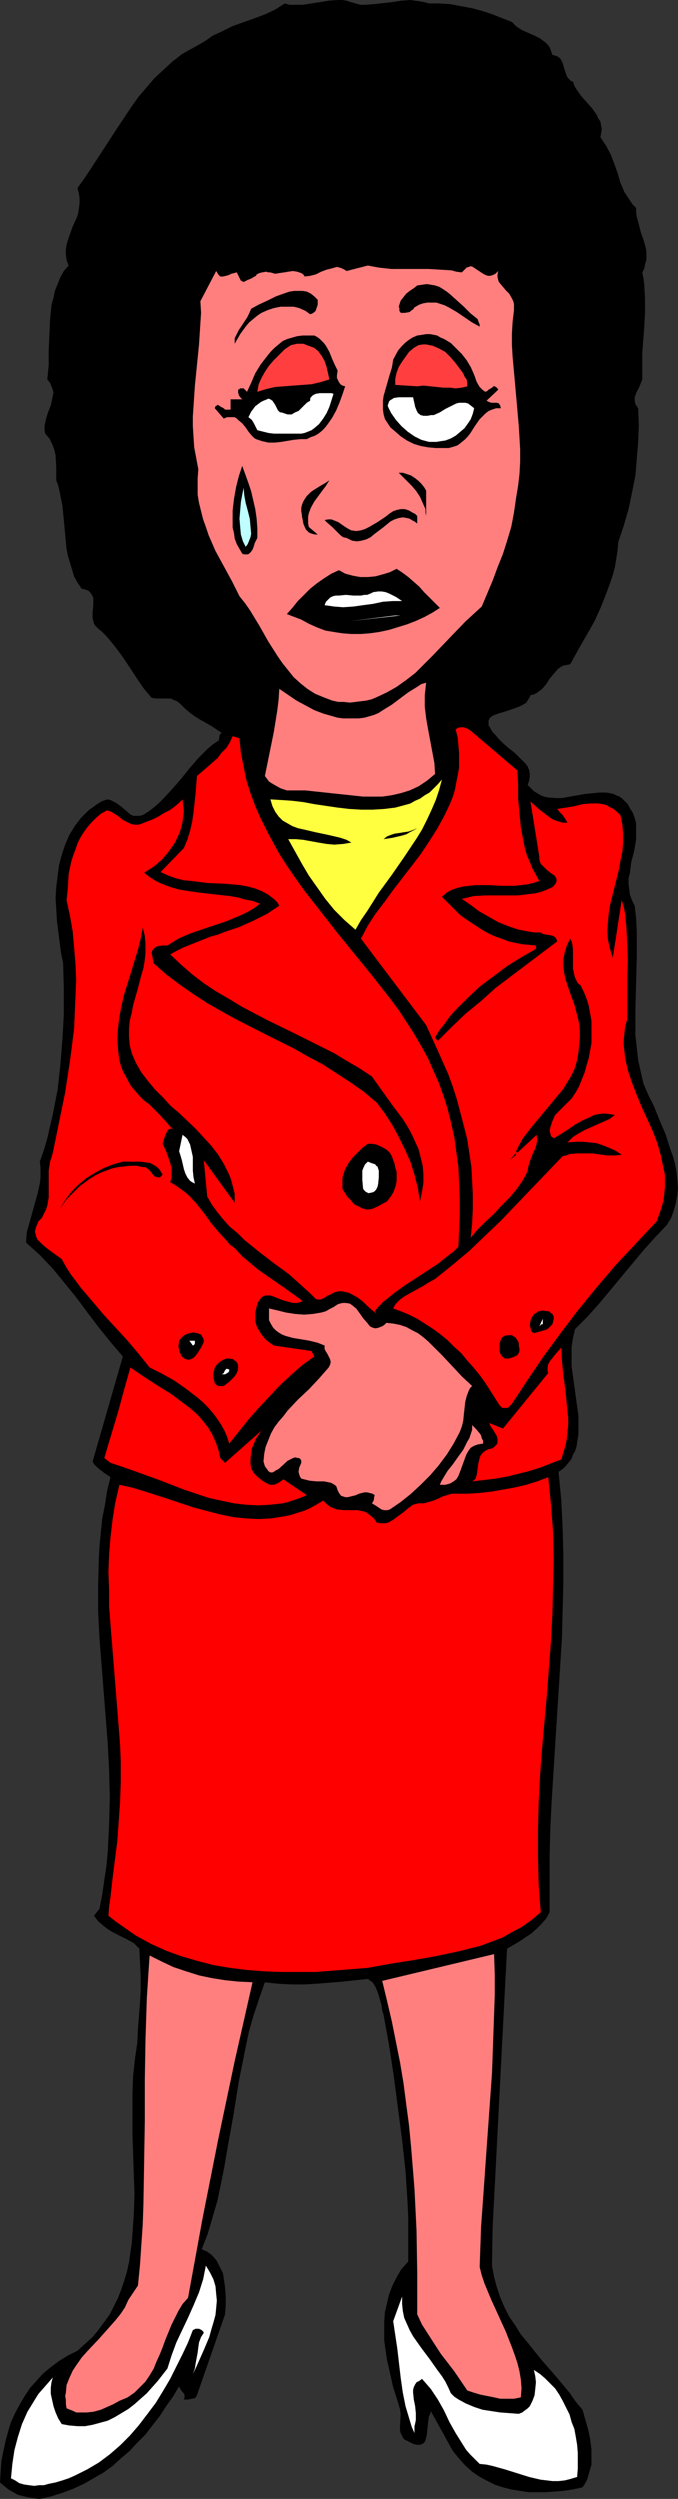
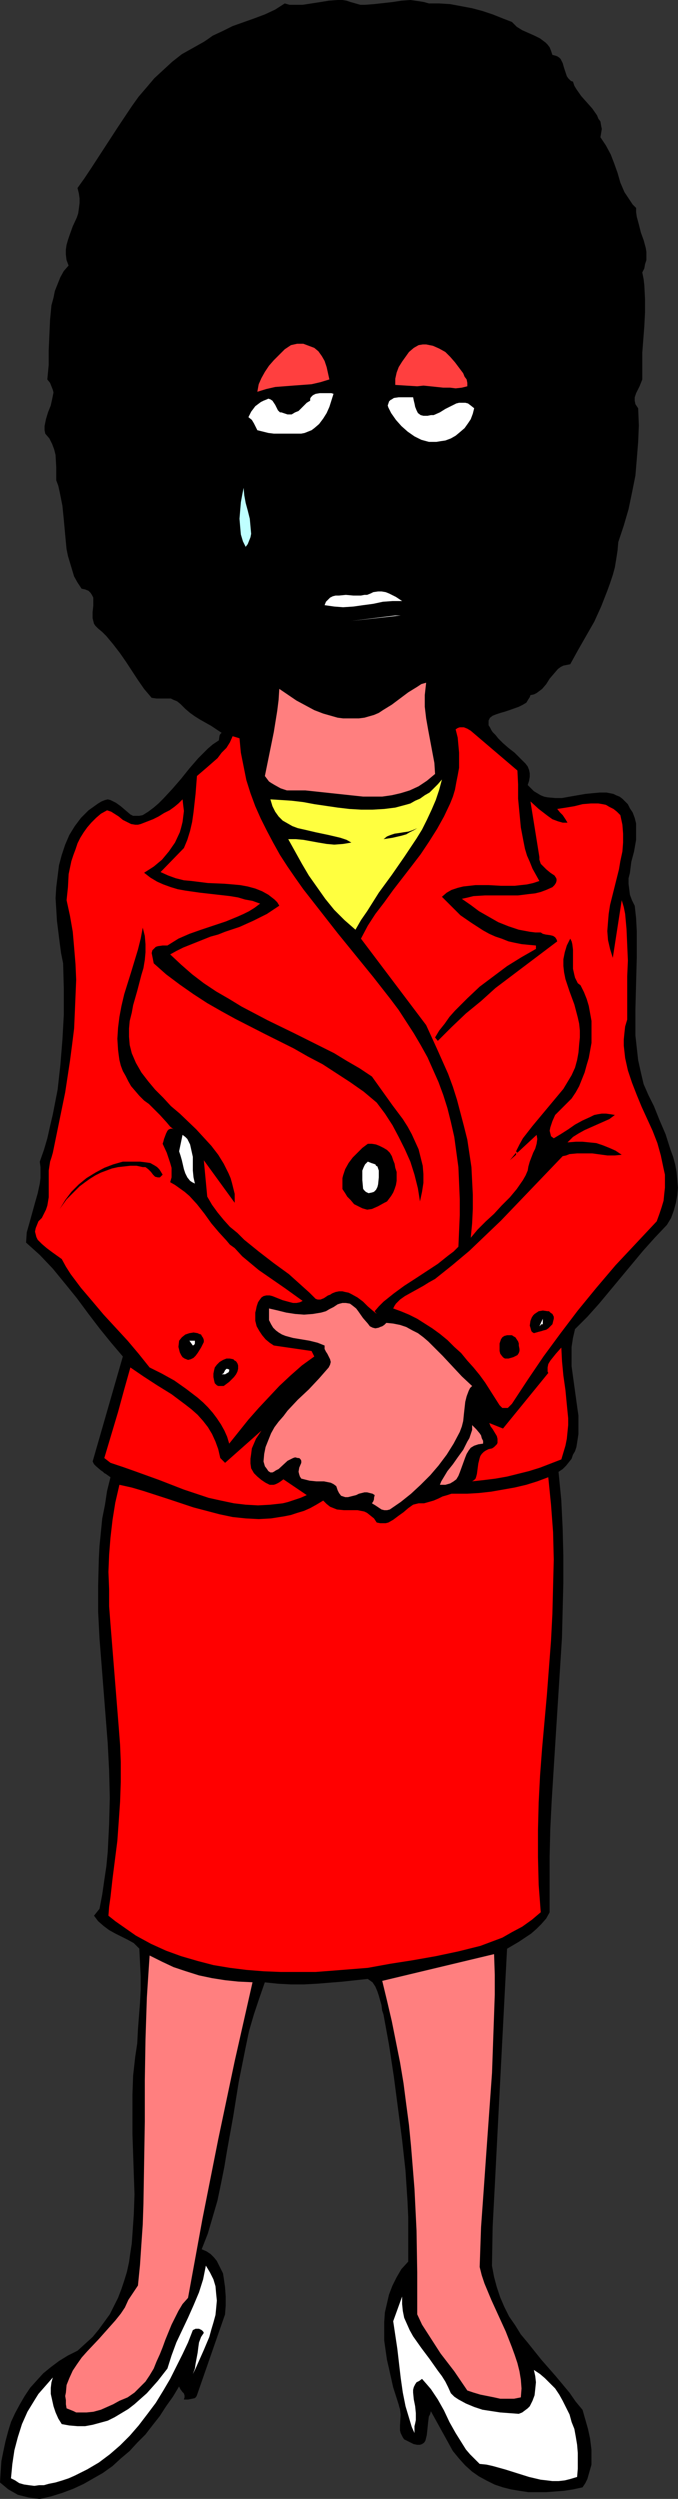
<svg xmlns="http://www.w3.org/2000/svg" xmlns:ns1="http://sodipodi.sourceforge.net/DTD/sodipodi-0.dtd" xmlns:ns2="http://www.inkscape.org/namespaces/inkscape" version="1.0" width="42.25mm" height="155.711mm" id="svg44" ns1:docname="Crying Woman 3.wmf">
  <rect width="100%" height="100%" fill="#333333" stroke="none" />
  <ns1:namedview id="namedview44" pagecolor="#ffffff" bordercolor="#000000" borderopacity="0.25" ns2:showpageshadow="2" ns2:pageopacity="0.0" ns2:pagecheckerboard="0" ns2:deskcolor="#d1d1d1" ns2:document-units="mm" />
  <defs id="defs1">
    <pattern id="WMFhbasepattern" patternUnits="userSpaceOnUse" width="6" height="6" x="0" y="0" />
  </defs>
  <path style="fill:#000000;fill-opacity:1;fill-rule:evenodd;stroke:none" d="m 83.721,0.808 1.131,0.323 h 1.131 L 88.084,0.97 92.448,0.485 94.549,0.162 96.65,0 l 1.131,0.162 1.131,0.162 0.97,0.162 1.131,0.323 h 2.424 l 2.586,0.162 2.586,0.485 2.586,0.485 2.424,0.646 2.424,0.808 2.424,0.97 2.101,0.808 0.646,0.646 0.485,0.485 1.293,0.808 1.455,0.646 1.455,0.646 1.293,0.646 0.646,0.485 0.646,0.485 0.485,0.485 0.485,0.646 0.323,0.808 0.323,0.97 0.646,0.162 0.485,0.162 0.485,0.323 0.323,0.323 0.485,0.97 0.323,1.131 0.323,0.97 0.323,0.97 0.323,0.485 0.323,0.323 0.323,0.323 0.485,0.162 0.323,0.97 0.485,0.808 1.131,1.616 1.293,1.454 1.293,1.454 1.131,1.616 0.323,0.808 0.485,0.646 0.162,0.97 0.162,0.808 -0.162,0.97 -0.162,0.97 0.646,0.97 0.646,0.97 1.131,2.101 0.808,2.101 0.808,2.262 0.646,2.262 0.97,2.262 0.646,0.97 0.646,0.97 0.646,0.97 0.808,0.808 v 0.97 l 0.162,1.131 0.485,1.778 0.485,1.939 0.646,1.778 0.485,1.778 0.162,0.97 v 0.97 0.97 l -0.323,0.97 -0.162,0.97 -0.485,0.97 0.323,1.616 0.162,1.454 0.162,3.232 v 3.07 l -0.162,3.232 -0.485,6.302 v 3.07 3.232 l -0.323,0.808 -0.323,0.808 -0.808,1.616 -0.323,0.97 v 0.808 l 0.162,0.808 0.323,0.485 0.323,0.485 0.162,4.04 -0.162,3.878 -0.323,4.04 -0.323,3.878 -0.808,4.04 -0.808,3.878 -1.131,3.878 -1.293,3.878 -0.162,1.939 -0.323,2.101 -0.323,1.939 -0.485,1.778 -0.646,1.939 -0.646,1.778 -1.455,3.717 -1.616,3.555 -1.939,3.393 -1.939,3.393 -1.778,3.232 -0.808,0.162 -0.808,0.162 -0.646,0.323 -0.646,0.485 -0.97,1.131 -0.97,1.131 -0.808,1.293 -0.97,1.131 -0.646,0.485 -0.646,0.485 -0.646,0.323 -0.808,0.162 -0.162,0.485 -0.323,0.485 -0.485,0.808 -0.808,0.485 -0.97,0.485 -2.263,0.808 -0.97,0.323 -1.131,0.323 -0.97,0.323 -0.808,0.323 -0.646,0.485 -0.323,0.646 v 0.323 0.485 0.323 l 0.323,0.485 0.323,0.646 0.323,0.485 0.646,0.646 0.646,0.808 0.485,0.485 0.646,0.646 1.293,1.131 1.455,1.131 1.293,1.293 0.646,0.646 0.646,0.646 0.485,0.646 0.323,0.808 0.162,0.808 v 0.808 l -0.162,0.97 -0.323,0.97 0.808,0.808 0.646,0.646 0.808,0.485 0.808,0.485 0.808,0.323 0.808,0.162 1.778,0.162 h 1.616 l 1.778,-0.323 3.717,-0.646 1.616,-0.162 1.778,-0.162 h 1.616 l 0.808,0.162 0.808,0.162 0.646,0.323 0.808,0.323 0.646,0.485 0.646,0.646 0.646,0.646 0.485,0.97 0.646,0.97 0.485,1.293 0.323,1.293 v 1.293 1.293 1.293 l -0.485,2.747 -0.646,2.424 -0.323,2.585 -0.323,1.293 v 1.293 l 0.162,1.293 0.162,1.293 0.485,1.293 0.646,1.293 0.323,2.909 0.162,3.07 v 3.07 3.07 l -0.162,6.14 -0.162,6.14 v 3.07 3.07 l 0.323,2.909 0.323,2.909 0.646,2.909 0.646,2.747 1.131,2.585 1.293,2.585 0.646,1.616 0.646,1.616 1.455,3.393 1.131,3.555 0.646,1.778 0.485,1.778 0.323,1.778 0.162,1.778 0.162,1.939 -0.162,1.778 -0.323,1.778 -0.485,1.778 -0.646,1.778 -0.97,1.616 -2.909,3.07 -2.748,3.07 -10.344,12.443 -2.748,3.07 -2.909,2.909 -0.485,2.101 -0.323,2.101 v 2.262 2.262 l 0.646,4.686 0.646,4.686 0.323,2.262 v 2.262 2.101 l -0.323,2.101 -0.162,0.97 -0.323,0.97 -0.485,0.808 -0.323,0.97 -0.646,0.808 -0.646,0.808 -0.808,0.808 -0.97,0.646 0.646,6.625 0.323,6.625 0.162,6.464 v 6.464 l -0.162,6.464 -0.162,6.464 -0.808,12.766 -0.808,12.766 -0.808,12.927 -0.323,6.464 -0.162,6.625 v 6.464 6.625 l -0.808,1.454 -1.131,1.293 -1.131,1.131 -1.293,1.131 -1.455,0.97 -1.455,0.97 -2.748,1.616 -0.485,9.211 -0.485,9.372 -0.97,18.745 -0.97,18.906 -0.485,9.211 -0.162,9.211 0.485,2.585 0.646,2.424 0.808,2.424 0.97,2.262 1.131,2.262 1.455,2.101 1.293,2.101 1.616,1.939 3.232,4.04 3.394,3.878 3.232,3.878 1.455,2.101 1.616,1.939 0.646,2.262 0.646,2.262 0.485,2.262 0.323,2.585 v 2.424 1.131 l -0.323,1.131 -0.323,1.131 -0.323,1.131 -0.485,0.97 -0.646,0.97 -2.263,0.485 -2.101,0.323 -2.101,0.162 -2.101,0.162 h -2.101 -2.101 l -2.101,-0.323 -1.939,-0.323 -1.939,-0.485 -1.939,-0.646 -1.939,-0.97 -1.778,-0.97 -1.616,-1.131 -1.616,-1.454 -1.455,-1.616 -1.455,-1.778 -5.172,-9.372 -0.162,0.646 -0.323,0.646 -0.162,1.293 -0.162,1.616 -0.162,1.454 -0.162,0.646 -0.162,0.646 -0.323,0.485 -0.485,0.323 -0.485,0.162 h -0.646 l -0.808,-0.162 -0.97,-0.485 -0.646,-0.323 -0.646,-0.323 -0.323,-0.485 -0.485,-0.97 -0.162,-0.646 v -1.131 l 0.162,-2.585 -0.162,-1.293 -0.162,-0.485 -0.162,-0.646 -1.293,-4.04 -0.97,-4.363 -0.485,-2.101 -0.323,-2.262 -0.323,-2.262 v -2.262 -2.101 l 0.162,-2.262 0.485,-2.101 0.485,-2.101 0.808,-2.101 0.97,-1.939 1.131,-1.939 1.616,-1.778 v -3.393 -3.555 -3.555 l -0.162,-3.555 -0.485,-7.433 -0.808,-7.272 -0.97,-7.433 -0.97,-7.433 -1.131,-7.433 -1.293,-7.11 -0.323,-0.97 -0.162,-1.293 -0.646,-2.262 -0.323,-0.97 -0.485,-1.131 -0.646,-0.97 -1.131,-0.808 -5.98,0.646 -5.98,0.485 -3.071,0.162 h -3.071 l -3.071,-0.162 -3.071,-0.323 -1.293,3.717 -1.293,3.878 -1.131,3.878 -0.808,3.878 -0.808,4.04 -0.808,4.04 -1.293,8.08 -1.455,8.08 -0.646,3.878 -0.808,4.04 -0.808,3.878 -1.131,3.878 -1.131,3.878 -1.455,3.717 1.131,0.485 0.97,0.646 0.808,0.808 0.646,0.808 0.485,0.97 0.485,0.97 0.485,0.97 0.162,0.97 0.323,2.262 0.162,2.262 v 2.101 l -0.162,2.101 -6.627,19.068 -0.162,0.323 -0.323,0.323 -0.808,0.162 -0.808,0.162 h -0.97 l 0.162,-0.485 v -0.485 l -0.162,-0.485 -0.323,-0.323 -0.485,-0.646 -0.323,-0.646 -1.455,2.424 -1.616,2.262 -1.455,2.262 -1.778,2.262 -1.616,2.101 -1.939,1.939 -1.778,1.939 -2.101,1.778 -1.939,1.778 -2.263,1.616 -2.263,1.293 -2.263,1.293 -2.424,1.131 -2.586,0.97 -2.586,0.808 -2.748,0.646 L 8.081,588.353 6.788,588.192 5.495,587.868 4.202,587.545 3.071,586.899 1.939,586.253 0.97,585.445 0,584.637 l 0.162,-2.585 0.162,-2.424 0.485,-2.424 0.485,-2.262 0.646,-2.424 0.646,-2.101 0.97,-2.101 1.131,-2.101 1.131,-1.939 1.293,-1.939 1.455,-1.616 1.616,-1.778 1.778,-1.454 1.939,-1.454 2.101,-1.293 2.263,-1.131 1.778,-1.616 1.778,-1.616 1.455,-1.778 1.293,-1.778 1.293,-1.778 0.97,-1.939 0.97,-1.939 0.808,-2.101 0.646,-1.939 0.646,-2.101 0.485,-2.262 0.323,-2.262 0.323,-2.101 0.162,-2.262 0.323,-4.686 0.162,-4.686 -0.162,-4.686 -0.323,-9.534 v -4.686 -4.525 l 0.162,-4.525 0.485,-4.363 0.485,-3.232 0.162,-3.232 0.485,-6.302 0.162,-3.07 v -3.232 l -0.162,-3.232 -0.162,-3.232 -1.293,-1.293 -1.455,-0.808 -2.909,-1.454 -1.455,-0.808 -1.293,-0.97 -1.293,-1.131 -0.485,-0.646 -0.485,-0.646 1.293,-1.616 0.646,-3.393 0.485,-3.393 0.485,-3.232 0.323,-3.393 0.162,-3.232 0.162,-3.232 0.162,-6.302 -0.162,-6.464 -0.323,-6.302 -1.939,-24.723 -0.323,-6.302 v -6.14 l 0.162,-6.302 0.162,-3.07 0.323,-3.232 0.323,-3.232 0.646,-3.232 0.485,-3.232 0.808,-3.232 -1.131,-0.808 -0.323,-0.162 -0.323,-0.323 -0.485,-0.323 -1.131,-0.97 -0.485,-0.485 -0.323,-0.646 7.111,-24.723 -2.748,-3.232 -2.748,-3.393 -2.586,-3.393 -2.748,-3.717 -2.748,-3.393 -2.909,-3.555 -3.071,-3.232 -1.616,-1.454 -1.616,-1.454 0.162,-2.424 0.646,-2.262 1.293,-4.686 0.646,-2.262 0.485,-2.262 0.162,-1.293 v -1.293 -1.293 l -0.162,-1.293 0.97,-2.747 0.808,-2.747 0.646,-2.909 0.646,-2.747 1.131,-5.817 0.646,-5.817 0.485,-5.979 0.323,-5.817 v -6.14 l -0.162,-5.979 -0.485,-2.424 -0.323,-2.424 -0.323,-2.585 -0.323,-2.585 -0.162,-2.747 -0.162,-2.585 0.162,-2.585 0.323,-2.585 0.323,-2.585 0.646,-2.424 0.808,-2.424 0.97,-2.262 1.293,-2.101 1.455,-1.939 0.97,-0.97 0.808,-0.808 1.131,-0.808 1.131,-0.808 0.808,-0.485 0.808,-0.323 0.646,-0.162 0.646,0.162 0.646,0.323 0.646,0.323 1.131,0.808 1.131,0.97 1.131,0.97 0.646,0.323 h 0.646 0.808 l 0.808,-0.162 1.293,-0.808 1.293,-0.97 1.131,-0.97 1.131,-1.131 2.101,-2.262 2.101,-2.424 1.939,-2.424 2.101,-2.424 1.131,-1.131 1.131,-1.131 1.131,-0.97 1.455,-0.97 0.162,-1.131 0.162,-0.323 0.323,-0.323 -2.424,-1.616 -2.586,-1.454 -1.293,-0.808 -1.131,-0.808 -1.131,-0.97 -1.131,-1.131 -0.808,-0.646 -0.808,-0.323 -0.646,-0.323 h -0.808 -2.586 l -1.131,-0.162 -1.778,-2.101 -1.455,-2.101 -2.748,-4.201 -1.455,-2.101 -1.616,-2.101 -1.616,-1.939 -0.97,-0.97 -0.97,-0.808 -0.646,-0.646 -0.323,-0.485 -0.162,-0.646 -0.162,-0.646 v -1.454 l 0.162,-1.454 v -1.293 -0.646 l -0.323,-0.646 -0.323,-0.485 -0.485,-0.485 -0.808,-0.323 -0.808,-0.162 -0.97,-1.454 -0.808,-1.454 -0.485,-1.616 -0.485,-1.616 -0.485,-1.616 -0.323,-1.616 -0.323,-3.393 -0.323,-3.555 -0.323,-3.232 -0.323,-1.616 -0.323,-1.616 -0.323,-1.454 -0.485,-1.293 v -3.07 l -0.162,-2.909 -0.323,-1.293 -0.485,-1.293 -0.646,-1.293 -0.97,-1.131 -0.162,-0.808 v -0.97 l 0.162,-0.808 0.162,-0.808 0.485,-1.616 0.646,-1.616 0.323,-1.454 0.162,-0.808 0.162,-0.808 -0.162,-0.646 -0.323,-0.808 -0.323,-0.808 -0.646,-0.808 0.323,-3.393 v -3.393 l 0.162,-3.717 0.162,-3.555 0.323,-3.393 0.485,-1.778 0.323,-1.616 0.646,-1.616 0.646,-1.616 0.808,-1.454 1.131,-1.293 -0.485,-1.293 -0.162,-1.293 v -1.131 l 0.162,-1.131 0.323,-1.131 0.323,-0.97 0.808,-2.262 0.97,-2.101 0.323,-0.97 0.162,-1.131 0.162,-1.293 v -1.131 l -0.162,-1.131 -0.323,-1.293 1.616,-2.262 1.616,-2.424 6.303,-9.695 3.232,-4.848 1.616,-2.262 1.939,-2.262 1.778,-2.101 2.101,-1.939 2.101,-1.939 2.263,-1.778 2.586,-1.454 2.586,-1.454 0.97,-0.646 1.131,-0.808 2.424,-1.131 2.263,-1.131 5.01,-1.778 2.586,-0.97 2.424,-1.131 2.263,-1.454 1.131,0.323 h 0.97 2.101 L 73.377,0.808 75.478,0.485 77.417,0.162 79.518,0 h 1.131 l 0.97,0.162 0.97,0.323 z" id="path1" />
-   <path style="fill:#ff7f7f;fill-opacity:1;fill-rule:evenodd;stroke:none" d="m 86.63,62.536 2.586,0.485 2.909,0.323 h 2.909 5.818 l 2.748,0.162 2.748,0.162 1.131,0.323 1.293,0.162 0.646,-0.646 0.485,-0.485 0.485,-0.162 0.485,-0.162 0.485,0.162 0.485,0.323 0.97,0.646 0.97,0.646 0.646,0.323 0.485,0.162 h 0.485 l 0.646,-0.162 0.646,-0.323 0.646,-0.646 -0.162,0.808 v 0.646 l 0.162,0.646 0.162,0.485 0.808,0.97 0.808,0.97 0.808,0.808 0.646,1.131 0.323,0.646 0.162,0.646 v 0.646 0.808 l -0.323,2.747 -0.162,2.747 v 2.747 l 0.162,2.747 0.485,5.333 0.485,5.494 0.485,5.494 0.162,2.747 0.162,2.747 v 2.909 l -0.162,2.909 -0.323,2.747 -0.485,2.909 -0.485,3.393 -0.646,3.393 -0.97,3.232 -0.97,3.07 -1.293,3.232 -1.131,3.07 -2.586,6.14 -1.939,1.778 -1.939,1.778 -3.879,4.04 -3.879,4.04 -2.101,2.101 -1.939,1.939 -2.101,1.616 -2.263,1.616 -2.263,1.293 -2.424,1.131 -1.131,0.485 -1.293,0.323 -1.293,0.162 -1.293,0.162 -1.293,0.162 -1.455,-0.162 h -1.293 l -1.455,-0.323 -2.101,-0.808 -1.939,-0.808 -1.778,-1.131 -1.616,-1.293 -1.616,-1.454 -1.293,-1.616 -1.293,-1.616 -1.131,-1.616 -2.263,-3.555 -2.101,-3.717 -2.263,-3.717 -1.131,-1.616 -1.293,-1.616 -1.778,-3.555 -1.939,-3.555 -1.939,-3.555 -1.616,-3.717 -0.646,-1.939 -0.646,-1.778 -0.485,-1.939 -0.485,-1.939 -0.323,-1.939 v -1.939 -1.939 l 0.162,-2.101 -0.485,-2.585 -0.485,-2.585 -0.162,-2.424 -0.162,-2.585 v -2.262 l 0.162,-2.424 0.323,-4.848 0.485,-4.848 0.485,-4.848 0.323,-5.009 0.162,-2.424 -0.162,-2.747 3.717,-7.11 0.323,0.485 0.162,0.323 0.162,0.162 0.323,0.323 h 0.646 l 0.646,-0.162 0.646,-0.162 0.646,-0.323 0.646,-0.162 0.646,-0.162 0.323,0.646 0.162,0.323 0.162,0.323 0.323,0.646 0.323,0.162 0.323,0.162 0.97,-0.485 0.808,-0.323 0.808,-0.485 0.323,-0.162 0.162,-0.323 0.646,-0.323 0.646,-0.162 0.97,-0.162 0.485,0.162 h 0.485 l 1.131,0.323 0.97,-0.162 1.131,-0.162 0.97,-0.162 1.131,-0.162 0.97,0.162 0.485,0.162 0.485,0.162 0.485,0.323 0.323,0.485 1.293,-0.162 1.293,-0.323 1.293,-0.646 1.293,-0.485 1.293,-0.323 1.131,-0.323 0.646,0.162 0.485,0.162 0.646,0.323 0.485,0.323 z" id="path2" />
  <path style="fill:#000000;fill-opacity:1;fill-rule:evenodd;stroke:none" d="m 112.974,76.917 -1.778,-0.97 -3.556,-2.424 -1.939,-1.131 -0.97,-0.485 -0.97,-0.323 -0.97,-0.323 h -0.97 -1.131 l -0.97,0.162 -0.97,0.323 -1.131,0.646 -0.323,0.485 -0.323,0.162 -0.323,0.323 -0.323,0.162 -0.97,0.162 h -0.97 l -0.323,-0.485 v -0.646 l -0.162,-0.323 0.162,-0.485 0.323,-0.97 0.646,-0.808 0.646,-0.808 0.808,-0.646 0.97,-0.646 0.808,-0.646 1.131,-0.162 1.131,-0.162 0.97,0.162 0.97,0.162 0.97,0.323 0.808,0.485 0.97,0.646 0.808,0.646 1.616,1.454 1.616,1.454 1.616,1.616 1.616,1.293 0.162,0.485 0.323,0.808 z" id="path3" />
  <path style="fill:#000000;fill-opacity:1;fill-rule:evenodd;stroke:none" d="m 74.831,70.615 v 1.131 l -0.323,0.97 -0.162,0.485 -0.323,0.323 -0.485,0.323 -0.485,0.162 L 71.922,73.201 70.467,72.554 69.174,72.231 H 67.558 66.104 l -1.616,0.323 -1.455,0.485 -1.455,0.646 -0.97,0.646 -0.97,0.808 -0.97,0.808 -0.808,0.97 -1.293,1.778 -1.293,2.262 v -1.293 l 0.485,-0.97 0.485,-0.97 0.646,-0.97 1.293,-1.939 0.485,-0.97 0.485,-1.131 1.778,-0.97 2.101,-0.97 1.939,-0.97 2.263,-0.808 0.97,-0.323 1.131,-0.162 h 0.97 0.97 l 0.97,0.162 0.97,0.485 0.808,0.646 z" id="path4" />
  <path style="fill:#000000;fill-opacity:1;fill-rule:evenodd;stroke:none" d="m 110.873,86.451 0.646,1.454 0.323,0.808 0.323,0.97 0.323,0.646 0.485,0.808 0.646,0.646 0.646,0.485 0.485,-0.162 0.323,-0.323 0.808,-0.485 0.323,-0.323 h 0.323 l 0.485,0.323 0.162,0.162 0.162,0.323 -2.748,2.585 0.646,0.323 0.485,0.162 h 1.293 l 0.485,0.162 0.323,0.485 v 0.162 l 0.162,0.485 h -1.131 l -0.97,0.323 -0.808,0.323 -0.808,0.646 -0.646,0.646 -0.646,0.646 -1.131,1.616 -1.131,1.778 -0.646,0.808 -0.646,0.646 -0.808,0.646 -0.808,0.646 -0.97,0.323 -1.131,0.323 h -1.455 -1.616 l -1.778,-0.162 -1.778,-0.323 -1.616,-0.485 -1.616,-0.808 -1.455,-0.97 -1.293,-1.131 -1.131,-0.97 -0.646,-0.97 -0.646,-0.97 -0.323,-1.131 -0.162,-1.131 v -0.97 -1.131 l 0.162,-1.131 0.646,-2.262 0.646,-2.262 0.646,-2.101 0.162,-0.97 0.162,-0.97 1.131,-2.101 0.808,-0.97 0.808,-0.808 0.808,-0.646 0.97,-0.646 1.131,-0.485 1.131,-0.162 0.97,-0.162 h 0.97 l 0.808,0.162 0.808,0.162 0.808,0.485 0.808,0.323 1.616,0.97 1.293,1.293 1.293,1.293 1.131,1.454 z" id="path5" />
  <path style="fill:#000000;fill-opacity:1;fill-rule:evenodd;stroke:none" d="m 79.518,87.259 -0.162,1.131 v 0.646 l 0.485,0.97 0.323,0.485 0.485,0.323 0.646,0.162 -0.646,1.939 -0.646,1.778 -0.808,1.939 -0.97,1.778 -1.131,1.616 -0.646,0.808 -0.646,0.646 -0.808,0.646 -0.808,0.485 -0.97,0.323 -0.97,0.485 h -1.455 l -1.616,0.162 -2.909,0.485 -1.455,0.162 h -1.616 l -1.455,-0.323 -1.455,-0.485 -0.485,-0.323 -0.485,-0.485 -0.808,-0.97 -0.646,-0.97 -0.808,-0.97 -0.97,-0.808 -0.323,-0.323 -0.485,-0.323 h -0.646 -0.485 -0.646 l -0.808,0.323 -2.101,-2.424 0.162,-0.485 0.323,-0.162 0.162,-0.162 0.323,0.162 0.485,0.323 0.646,0.323 0.162,0.162 0.162,0.162 h 0.485 0.485 0.323 v -2.424 h 2.748 L 56.568,93.561 56.245,93.076 56.083,92.43 v -0.646 l 0.323,-0.162 0.162,-0.162 h 0.808 l 0.808,0.808 0.97,-2.101 0.97,-2.262 1.293,-2.101 1.616,-2.101 0.808,-0.97 0.808,-0.808 0.97,-0.808 0.97,-0.808 1.131,-0.485 1.131,-0.323 1.131,-0.323 1.293,-0.162 h 0.97 0.808 0.97 l 0.646,0.323 0.646,0.485 0.485,0.485 0.485,0.485 0.485,0.646 0.808,1.454 0.646,1.616 0.646,1.454 z" id="path6" />
  <path style="fill:#ff3f3f;fill-opacity:1;fill-rule:evenodd;stroke:none" d="m 76.932,86.451 0.646,2.909 -2.101,0.646 -2.101,0.485 -4.364,0.323 -2.101,0.162 -2.101,0.162 -2.101,0.485 -2.101,0.646 0.323,-1.778 0.646,-1.454 0.808,-1.454 0.97,-1.454 1.131,-1.293 1.293,-1.293 1.293,-1.293 1.455,-0.97 1.455,-0.323 h 1.455 l 1.293,0.485 1.293,0.485 0.97,0.808 0.808,1.131 0.646,1.131 z" id="path7" />
  <path style="fill:#ff3f3f;fill-opacity:1;fill-rule:evenodd;stroke:none" d="m 109.095,87.906 0.323,0.808 0.485,0.646 0.162,0.808 v 0.323 0.485 l -1.293,0.323 -1.455,0.162 -1.293,-0.162 h -1.616 L 101.337,90.976 99.721,90.814 98.267,90.976 93.095,90.653 v -1.454 l 0.323,-1.454 0.485,-1.293 0.808,-1.293 0.808,-1.131 0.808,-1.131 1.131,-0.97 1.131,-0.646 0.97,-0.162 h 0.808 l 0.808,0.162 0.808,0.162 1.455,0.646 1.455,0.808 1.131,1.131 1.131,1.293 0.97,1.293 z" id="path8" />
  <path style="fill:#ffffff;fill-opacity:1;fill-rule:evenodd;stroke:none" d="m 78.549,92.753 -0.97,3.07 -0.646,1.454 -0.808,1.293 -0.97,1.293 -1.131,0.97 -0.646,0.485 -0.808,0.323 -0.808,0.323 -0.808,0.162 h -1.455 -1.293 -1.293 -2.424 l -1.293,-0.162 -1.293,-0.323 -1.293,-0.323 -0.808,-1.616 -0.485,-0.808 -0.808,-0.646 0.323,-0.646 0.323,-0.646 0.485,-0.646 0.485,-0.646 0.646,-0.485 0.646,-0.485 0.646,-0.323 0.808,-0.323 0.323,-0.162 0.485,0.162 0.485,0.323 0.323,0.485 0.323,0.485 0.646,1.293 0.485,0.485 h 0.323 l 0.485,0.162 0.485,0.162 0.485,0.162 h 0.485 0.485 l 0.808,-0.485 0.808,-0.323 0.646,-0.646 0.646,-0.646 0.646,-0.646 0.808,-0.485 V 93.884 l 0.162,-0.323 0.162,-0.162 0.323,-0.323 0.646,-0.323 0.97,-0.162 h 0.97 0.97 0.808 z" id="path9" />
  <path style="fill:#ffffff;fill-opacity:1;fill-rule:evenodd;stroke:none" d="m 97.297,93.561 0.162,0.808 0.162,0.646 0.162,0.808 0.323,0.808 0.323,0.646 0.646,0.485 0.646,0.162 h 0.485 0.485 l 0.808,-0.162 h 0.646 l 1.455,-0.646 1.293,-0.808 0.646,-0.323 0.646,-0.323 1.293,-0.646 0.646,-0.162 h 0.646 0.808 l 0.646,0.162 0.646,0.485 0.808,0.646 -0.323,1.293 -0.485,1.293 -0.646,0.97 -0.808,1.131 -1.131,0.97 -0.97,0.808 -1.131,0.646 -1.293,0.485 -1.131,0.162 -0.97,0.162 h -0.808 -0.97 l -1.778,-0.485 -1.616,-0.808 -1.616,-1.131 -1.455,-1.293 -1.293,-1.454 -1.131,-1.616 -0.323,-0.646 -0.323,-0.646 -0.162,-0.485 0.162,-0.485 0.162,-0.485 0.323,-0.323 0.323,-0.162 0.485,-0.323 1.131,-0.162 h 1.131 1.293 z" id="path10" />
  <path style="fill:#000000;fill-opacity:1;fill-rule:evenodd;stroke:none" d="m 60.608,126.687 -0.323,0.646 -0.323,0.646 -0.162,0.646 -0.323,0.808 -0.323,0.485 -0.485,0.485 -0.323,0.162 H 57.861 57.538 l -0.485,-0.162 -0.646,-1.131 -0.646,-1.131 -0.485,-1.293 -0.162,-1.293 -0.323,-1.293 v -1.293 -2.747 l 0.323,-2.747 0.485,-2.747 0.646,-2.585 0.808,-2.424 1.455,4.04 0.646,1.939 0.485,2.101 0.485,2.101 0.323,2.262 0.162,2.262 z" id="path11" />
  <path style="fill:#000000;fill-opacity:1;fill-rule:evenodd;stroke:none" d="m 100.368,115.538 v 5.979 l -0.162,-0.808 v -0.808 l -0.646,-1.454 -0.646,-1.454 -0.97,-1.454 -0.97,-1.131 -1.131,-1.131 -0.97,-0.97 -0.97,-0.97 h 0.97 l 0.97,0.323 0.97,0.323 0.97,0.646 0.808,0.646 0.646,0.646 0.646,0.808 z" id="path12" />
-   <path style="fill:#000000;fill-opacity:1;fill-rule:evenodd;stroke:none" d="m 72.73,124.102 2.101,1.778 h -0.646 l -0.646,-0.162 -0.485,-0.162 -0.323,-0.162 -0.646,-0.646 -0.323,-0.646 -0.323,-0.808 -0.162,-0.97 -0.162,-0.646 v -0.323 l -0.162,-0.97 v -0.808 l 0.162,-0.646 0.162,-0.485 0.323,-0.646 0.646,-0.97 0.97,-0.97 0.97,-0.646 1.293,-0.808 1.131,-0.646 0.97,-0.646 -0.808,1.293 -0.97,1.293 -1.778,2.424 -0.808,1.454 -0.485,1.293 -0.162,0.808 v 0.646 0.97 z" id="path13" />
  <path style="fill:#bfffff;fill-opacity:1;fill-rule:evenodd;stroke:none" d="m 57.861,128.788 -0.323,-0.646 -0.323,-0.646 -0.485,-1.616 -0.162,-1.778 -0.162,-1.939 0.162,-1.939 0.162,-1.939 0.323,-1.778 0.323,-1.616 0.162,1.778 0.323,1.778 0.485,1.778 0.485,1.939 0.162,1.778 0.162,1.778 -0.162,0.808 -0.323,0.808 -0.323,0.808 z" id="path14" />
  <path style="fill:#000000;fill-opacity:1;fill-rule:evenodd;stroke:none" d="m 98.267,123.294 -0.646,-0.485 -0.646,-0.323 -0.485,-0.323 -0.646,-0.162 -0.97,-0.162 -0.97,0.162 -0.97,0.323 -0.97,0.485 -1.778,1.454 -1.939,1.454 -0.97,0.808 -0.97,0.485 -1.131,0.323 -1.131,0.162 -1.131,-0.162 -0.646,-0.323 -0.646,-0.323 -0.808,-0.162 -0.646,-0.485 -1.293,-1.293 -0.646,-0.646 -1.293,-1.131 -0.485,-0.485 0.808,-0.162 h 0.808 l 0.808,0.323 0.808,0.323 1.616,1.131 0.808,0.485 0.646,0.323 1.131,0.162 1.131,-0.162 0.97,-0.323 0.97,-0.485 1.939,-1.131 1.939,-1.293 0.808,-0.646 0.97,-0.646 0.97,-0.323 0.808,-0.162 h 0.97 l 0.97,0.323 0.808,0.485 0.646,0.323 0.485,0.485 z" id="path15" />
  <path style="fill:#000000;fill-opacity:1;fill-rule:evenodd;stroke:none" d="m 103.6,143.17 -1.778,1.131 -1.778,0.97 -2.101,0.97 -2.101,0.808 -2.101,0.646 -2.101,0.646 -2.263,0.485 -2.263,0.323 -2.101,0.162 h -2.263 l -2.101,-0.162 -2.101,-0.323 -1.939,-0.323 -2.101,-0.808 -1.778,-0.808 -1.778,-0.97 -3.394,-1.293 1.293,-1.454 1.293,-1.616 1.455,-1.454 1.455,-1.454 1.616,-1.293 1.616,-1.131 1.778,-1.131 1.778,-0.808 1.455,0.808 1.778,0.485 1.778,0.323 h 1.778 l 1.778,-0.162 1.778,-0.485 1.616,-0.485 1.616,-0.808 1.455,0.97 1.293,0.97 2.586,2.262 1.131,1.293 1.131,1.131 z" id="path16" />
  <path style="fill:#ffffff;fill-opacity:1;fill-rule:evenodd;stroke:none" d="M 94.711,141.554 H 92.448 l -2.263,0.162 -2.263,0.485 -2.424,0.323 -2.263,0.323 -2.424,0.162 -2.101,-0.162 -1.131,-0.162 -1.131,-0.162 0.323,-0.808 0.485,-0.485 0.485,-0.485 0.646,-0.323 0.646,-0.162 h 0.808 l 1.616,-0.162 1.778,0.162 h 1.778 l 0.808,-0.162 h 0.646 l 0.808,-0.323 0.646,-0.323 1.131,-0.162 h 0.808 l 0.97,0.162 0.808,0.323 1.616,0.808 z" id="path17" />
  <path style="fill:#ffffff;fill-opacity:1;fill-rule:evenodd;stroke:none" d="m 82.751,146.24 10.344,-1.293 h 1.293 z" id="path18" />
  <path style="fill:#ff7f7f;fill-opacity:1;fill-rule:evenodd;stroke:none" d="m 100.368,160.783 -0.162,1.454 -0.162,1.454 v 2.747 l 0.323,2.747 0.485,2.747 0.97,5.171 0.485,2.585 0.162,2.585 -0.97,0.808 -0.97,0.808 -0.97,0.646 -0.97,0.646 -2.101,0.97 -2.101,0.646 -2.101,0.485 -2.263,0.323 h -2.263 -2.263 l -4.525,-0.485 -4.525,-0.485 -4.525,-0.485 H 69.821 67.558 l -1.455,-0.485 -1.455,-0.808 -0.808,-0.485 -0.485,-0.323 -0.485,-0.646 -0.485,-0.646 2.101,-10.342 0.808,-5.009 0.323,-2.585 0.162,-2.585 4.041,2.747 2.101,1.131 2.101,1.131 2.101,0.808 2.263,0.646 1.131,0.323 1.293,0.162 h 1.293 1.293 1.131 l 1.293,-0.162 1.131,-0.323 1.131,-0.323 1.131,-0.485 0.97,-0.646 2.101,-1.293 1.939,-1.454 1.939,-1.454 2.101,-1.293 0.97,-0.646 z" id="path19" />
  <path style="fill:#ff0000;fill-opacity:1;fill-rule:evenodd;stroke:none" d="m 121.863,181.467 0.162,3.232 v 3.393 l 0.323,3.393 0.323,3.393 0.646,3.393 0.323,1.616 0.485,1.616 0.646,1.454 0.646,1.616 0.808,1.454 0.808,1.454 -1.455,0.485 -1.455,0.323 -1.455,0.162 -1.455,0.162 h -3.232 l -2.909,-0.162 h -3.071 l -1.455,0.162 -1.455,0.162 -1.293,0.323 -1.455,0.485 -1.131,0.646 -1.131,0.97 2.101,2.101 2.263,2.262 2.586,1.778 2.748,1.778 1.455,0.808 1.455,0.646 1.455,0.485 1.616,0.646 1.455,0.323 1.616,0.323 1.616,0.162 1.778,0.162 v 0.808 l -3.394,1.939 -3.394,2.101 -3.232,2.424 -3.232,2.424 -2.909,2.747 -2.909,2.909 -1.293,1.454 -1.131,1.616 -1.293,1.616 -0.97,1.616 0.646,0.808 3.232,-3.232 3.394,-3.232 3.556,-2.909 3.394,-3.07 7.273,-5.494 7.273,-5.494 -0.162,-0.485 -0.323,-0.485 -0.485,-0.323 -0.646,-0.162 -1.131,-0.162 -0.646,-0.162 -0.485,-0.323 h -1.293 l -1.293,-0.162 -2.586,-0.485 -2.424,-0.808 -2.424,-0.97 -2.263,-1.293 -2.263,-1.293 -1.939,-1.454 -2.101,-1.454 1.455,-0.323 1.293,-0.323 2.748,-0.162 h 2.748 2.586 2.424 l 2.586,-0.323 1.455,-0.162 1.293,-0.323 1.293,-0.485 1.455,-0.646 0.485,-0.485 0.323,-0.485 0.162,-0.485 v -0.485 l -0.162,-0.323 -0.323,-0.485 -0.97,-0.646 -0.97,-0.808 -0.808,-0.808 -0.485,-0.485 -0.162,-0.485 -0.162,-0.485 v -0.646 l -2.101,-13.089 1.939,1.778 2.101,1.616 1.131,0.808 1.293,0.485 1.131,0.323 h 1.131 l -0.485,-0.808 -0.646,-0.97 -0.646,-0.646 -0.646,-0.808 2.101,-0.323 1.939,-0.323 1.939,-0.485 1.939,-0.162 h 1.778 l 0.97,0.162 0.808,0.162 0.808,0.485 0.97,0.485 0.808,0.646 0.808,0.808 0.485,2.262 0.162,2.101 v 2.101 l -0.162,2.101 -0.485,2.262 -0.323,1.939 -2.101,8.403 -0.323,2.101 -0.162,1.939 -0.162,2.101 0.162,2.101 0.485,2.101 0.646,2.101 2.101,-13.574 0.485,1.616 0.323,1.616 0.323,3.555 0.162,3.717 0.162,3.717 -0.162,3.717 v 3.717 3.393 1.616 1.454 l -0.485,1.616 -0.162,1.454 -0.162,1.616 v 1.454 l 0.162,1.454 0.162,1.454 0.646,2.909 0.97,2.909 1.131,2.909 1.131,2.747 2.586,5.656 1.131,2.909 0.808,2.909 0.646,3.07 0.323,1.454 v 1.454 1.616 l -0.162,1.454 -0.162,1.616 -0.485,1.616 -0.485,1.454 -0.646,1.778 -4.849,5.171 -4.849,5.171 -4.525,5.333 -4.364,5.333 -4.041,5.332 -4.041,5.494 -3.717,5.494 -3.717,5.656 -0.323,0.323 -0.323,0.323 -0.323,0.323 h -0.485 -0.323 -0.485 l -0.323,-0.323 -0.323,-0.323 -1.131,-1.778 -1.131,-1.778 -1.131,-1.778 -1.293,-1.778 -1.455,-1.778 -1.455,-1.616 -1.455,-1.778 -1.616,-1.454 -1.616,-1.616 -1.778,-1.454 -1.778,-1.293 -1.778,-1.131 -1.778,-1.131 -1.939,-0.97 -1.939,-0.808 -1.778,-0.646 0.323,-0.646 0.323,-0.485 0.97,-0.97 1.131,-0.808 1.455,-0.808 2.909,-1.616 1.293,-0.808 1.455,-0.808 4.041,-3.232 4.041,-3.393 3.717,-3.555 3.717,-3.555 7.273,-7.595 7.273,-7.595 0.808,-0.162 0.808,-0.323 1.778,-0.162 h 1.778 1.778 l 3.556,0.485 h 1.778 l 1.616,-0.162 -1.455,-0.97 -1.455,-0.646 -1.616,-0.646 -1.455,-0.485 -1.616,-0.162 -1.616,-0.162 h -1.616 l -1.939,0.162 1.293,-1.293 1.293,-0.808 1.455,-0.808 1.455,-0.646 2.909,-1.293 1.455,-0.646 1.293,-0.97 -0.97,-0.162 -1.131,-0.162 h -0.97 l -0.97,0.162 -0.808,0.162 -0.97,0.485 -1.778,0.808 -1.778,0.97 -1.616,1.131 -1.778,1.131 -1.616,0.97 -0.646,-0.485 -0.162,-0.646 -0.162,-0.646 0.162,-0.808 0.485,-1.454 0.646,-1.454 0.485,-0.485 0.485,-0.485 1.778,-1.778 0.485,-0.485 0.646,-0.646 0.97,-1.454 0.808,-1.454 0.646,-1.616 0.646,-1.616 0.485,-1.778 0.485,-1.616 0.323,-1.778 0.323,-1.778 v -1.778 -1.616 -1.778 l -0.323,-1.778 -0.323,-1.778 -0.485,-1.616 -0.646,-1.616 -0.808,-1.616 -0.646,-0.485 -0.323,-0.646 -0.323,-0.646 -0.162,-0.646 -0.323,-1.454 v -1.454 -1.454 -1.616 l -0.162,-1.293 -0.162,-0.646 -0.323,-0.646 -0.808,1.616 -0.485,1.616 -0.323,1.616 v 1.616 l 0.162,1.454 0.323,1.616 0.97,2.909 1.131,3.07 0.808,3.07 0.323,1.454 0.162,1.616 v 1.616 l -0.162,1.616 -0.162,1.939 -0.323,1.778 -0.485,1.778 -0.808,1.778 -0.97,1.616 -0.97,1.616 -2.424,2.909 -2.424,2.909 -2.424,2.909 -1.131,1.454 -1.131,1.454 -0.808,1.454 -0.808,1.616 0.323,0.323 4.525,-4.201 0.162,0.97 -0.162,1.131 -0.323,1.131 -0.485,0.97 -0.808,2.101 -0.323,1.131 -0.162,0.97 -0.485,1.131 -0.646,1.131 -1.455,2.101 -1.616,1.939 -1.939,1.939 -1.778,1.939 -1.939,1.778 -1.939,1.939 -1.616,1.939 0.323,-3.393 0.162,-3.393 v -3.393 l -0.162,-3.232 -0.162,-3.232 -0.485,-3.232 -0.485,-3.232 -0.808,-3.232 -0.808,-3.07 -0.808,-3.07 -0.97,-3.07 -1.131,-3.07 -1.293,-2.909 -1.293,-2.909 -2.586,-5.656 -15.354,-20.36 1.616,-3.07 1.778,-2.747 2.101,-2.747 2.101,-2.909 4.364,-5.656 2.101,-2.747 1.939,-2.909 1.939,-3.07 1.616,-2.909 1.455,-3.07 0.646,-1.616 0.485,-1.616 0.323,-1.778 0.323,-1.616 0.323,-1.778 v -1.778 -1.778 l -0.162,-1.778 -0.162,-1.778 -0.485,-1.939 0.485,-0.323 0.485,-0.162 h 0.485 0.485 l 0.808,0.323 0.808,0.485 z" id="path20" />
  <path style="fill:#ff0000;fill-opacity:1;fill-rule:evenodd;stroke:none" d="m 56.406,173.872 0.323,3.393 0.646,3.232 0.646,3.232 0.97,3.07 1.131,3.07 1.293,2.909 1.455,2.909 1.455,2.747 1.616,2.909 1.778,2.747 1.778,2.585 1.939,2.747 4.041,5.171 4.041,5.171 8.404,10.342 4.041,5.171 1.939,2.585 1.778,2.747 1.778,2.747 1.616,2.747 1.616,2.909 1.293,2.909 1.293,2.909 1.131,3.07 0.97,3.07 0.808,3.232 0.808,3.555 0.485,3.555 0.485,3.555 0.162,3.717 0.162,3.878 v 3.717 l -0.162,3.717 -0.162,3.717 -1.131,1.131 -1.293,0.97 -2.424,1.939 -5.172,3.393 -2.748,1.778 -2.424,1.778 -2.424,1.939 -1.131,1.131 -0.97,1.131 0.485,0.646 -0.97,-0.808 -1.131,-0.97 -1.131,-1.131 -1.293,-0.97 -1.455,-0.808 -0.646,-0.323 -0.808,-0.162 -0.646,-0.162 h -0.808 l -0.808,0.162 -0.808,0.323 -0.485,0.323 -0.485,0.162 -0.97,0.646 -0.808,0.323 h -0.646 l -0.485,-0.162 -1.455,-1.454 -1.616,-1.454 -3.232,-2.909 -3.556,-2.585 -3.556,-2.747 -3.394,-2.747 -1.616,-1.616 -1.778,-1.454 -1.455,-1.616 -1.455,-1.778 -1.293,-1.778 -1.131,-1.939 -0.808,-8.564 7.273,10.019 v -2.101 l -0.323,-1.293 -0.323,-1.293 -0.323,-1.131 -0.485,-1.131 -1.131,-2.262 -1.293,-2.101 -1.616,-2.101 -1.778,-1.939 -1.778,-1.939 -3.879,-3.717 -2.101,-1.778 -1.778,-1.939 -1.939,-1.939 -1.616,-1.939 -1.616,-2.101 -1.293,-2.262 -0.97,-2.262 -0.485,-1.939 -0.162,-1.939 v -1.939 l 0.162,-1.778 0.485,-1.939 0.323,-1.778 0.97,-3.393 0.97,-3.717 0.485,-1.616 0.323,-1.939 0.162,-1.778 v -1.939 l -0.162,-1.939 -0.485,-1.939 -0.485,2.585 -0.646,2.585 -1.616,5.333 -1.616,5.171 -0.646,2.747 -0.485,2.585 -0.323,2.585 -0.162,2.585 0.162,2.585 0.162,1.293 0.162,1.131 0.323,1.293 0.485,1.293 0.646,1.131 0.646,1.293 0.646,1.131 0.97,1.131 0.97,1.131 1.131,1.131 1.131,0.808 0.808,0.808 1.778,1.778 1.616,1.778 0.808,0.97 0.808,0.646 -0.323,-0.162 h -0.323 l -0.485,0.162 -0.323,0.323 -0.323,0.646 -0.485,1.293 -0.162,0.646 -0.162,0.485 0.97,2.101 0.808,2.424 0.323,1.131 v 1.131 1.131 l -0.323,1.131 1.131,0.646 1.131,0.808 1.131,0.808 1.131,0.97 1.778,1.939 1.778,2.262 1.616,2.262 1.778,2.101 1.778,1.939 0.808,0.97 1.131,0.808 1.778,1.939 1.939,1.616 1.939,1.616 2.101,1.454 4.202,2.909 4.041,2.909 -0.646,0.323 -0.808,0.162 h -0.808 l -0.646,-0.162 -1.778,-0.485 -1.616,-0.646 -0.808,-0.323 -0.646,-0.162 h -0.808 l -0.646,0.162 -0.485,0.323 -0.485,0.646 -0.323,0.485 -0.162,0.485 -0.162,0.485 -0.162,0.808 -0.162,0.646 v 0.646 1.293 l 0.323,1.293 0.646,1.131 0.646,0.97 0.808,0.97 0.97,0.808 0.97,0.646 8.889,1.293 0.646,1.293 -2.909,2.101 -2.748,2.424 -2.586,2.424 -2.424,2.585 -2.424,2.585 -2.424,2.747 -4.525,5.656 -0.485,-1.616 -0.646,-1.454 -0.808,-1.454 -0.97,-1.454 -0.97,-1.293 -1.131,-1.293 -1.131,-1.131 -1.293,-1.131 -2.748,-2.101 -2.748,-1.939 -2.909,-1.616 -2.909,-1.454 -2.586,-3.232 -2.586,-3.07 -5.657,-6.14 -2.586,-3.07 -2.748,-3.232 -2.424,-3.232 -1.131,-1.778 -0.97,-1.778 -1.131,-0.808 -1.131,-0.808 -1.293,-0.97 -1.131,-0.97 -0.485,-0.485 -0.485,-0.485 -0.323,-0.646 -0.162,-0.646 -0.162,-0.646 0.162,-0.808 0.323,-0.808 0.323,-0.808 0.808,-0.808 0.485,-0.97 0.485,-0.97 0.323,-0.97 0.162,-0.97 0.162,-0.97 v -2.101 -4.201 l 0.323,-2.101 0.323,-0.97 0.323,-1.131 1.455,-7.11 1.455,-7.11 1.131,-7.433 0.485,-3.717 0.485,-3.878 0.162,-3.717 0.162,-3.878 0.162,-3.878 -0.162,-3.717 -0.323,-3.878 -0.323,-3.717 -0.646,-3.717 -0.808,-3.717 0.323,-3.07 0.162,-3.07 0.646,-3.07 0.485,-1.454 0.485,-1.293 0.485,-1.454 0.646,-1.293 0.808,-1.293 0.808,-1.131 0.97,-1.131 1.131,-1.131 1.131,-0.97 1.455,-0.808 0.97,0.323 1.778,1.131 0.97,0.808 0.97,0.485 0.97,0.485 0.97,0.162 h 0.646 l 0.646,-0.162 2.909,-1.131 1.293,-0.646 1.293,-0.808 1.293,-0.646 1.131,-0.808 0.97,-0.808 0.97,-0.97 0.162,1.454 0.162,1.293 -0.162,1.293 -0.162,1.293 -0.323,1.293 -0.323,1.131 -1.131,2.424 -1.455,2.101 -0.808,0.97 -0.808,0.97 -1.939,1.616 -2.263,1.454 1.455,1.131 1.616,0.97 1.455,0.646 1.778,0.646 1.616,0.485 1.778,0.323 3.394,0.485 7.111,0.808 1.939,0.323 1.616,0.485 1.778,0.323 1.778,0.646 -1.293,0.97 -1.293,0.808 -1.293,0.646 -1.455,0.646 -2.748,1.131 -2.909,0.97 -2.909,0.97 -2.748,0.97 -2.586,1.131 -1.293,0.808 -1.293,0.808 h -1.131 l -1.131,0.162 -0.485,0.162 -0.485,0.485 -0.323,0.323 -0.162,0.646 0.485,2.424 2.909,2.585 3.232,2.424 3.232,2.262 3.232,2.101 3.394,1.939 3.232,1.778 6.95,3.555 6.788,3.393 3.394,1.939 3.394,1.778 3.232,2.101 3.232,2.101 3.232,2.262 3.071,2.585 1.939,2.585 1.778,2.747 1.455,2.747 1.455,2.909 1.293,2.909 0.97,3.07 0.808,3.232 0.485,3.07 0.485,-2.262 0.323,-2.101 v -2.101 l -0.162,-1.939 -0.485,-1.939 -0.485,-1.939 -0.808,-1.778 -0.808,-1.778 -0.97,-1.778 -1.131,-1.778 -2.424,-3.232 -2.424,-3.393 -2.424,-3.393 -2.909,-1.939 -3.071,-1.778 -2.909,-1.778 -3.232,-1.616 -6.142,-3.07 -6.303,-3.07 -6.142,-3.232 -2.909,-1.778 -3.071,-1.778 -2.909,-1.939 -2.748,-2.101 -2.586,-2.262 -2.586,-2.424 1.455,-0.808 1.616,-0.808 3.232,-1.293 3.232,-1.293 1.778,-0.485 1.616,-0.646 3.394,-1.131 3.232,-1.454 1.616,-0.808 1.616,-0.808 1.455,-0.97 1.455,-0.97 -0.485,-0.808 -0.646,-0.646 -1.455,-1.131 -1.455,-0.808 -1.616,-0.646 -1.778,-0.485 -1.778,-0.323 -1.778,-0.162 -1.939,-0.162 -3.879,-0.162 -3.879,-0.485 -1.778,-0.162 -1.939,-0.485 -1.778,-0.646 -1.778,-0.808 5.495,-5.656 0.808,-1.939 0.646,-2.101 0.485,-2.101 0.323,-2.262 0.485,-4.363 0.162,-2.101 0.162,-2.101 2.263,-1.939 2.586,-2.262 0.97,-1.293 1.131,-1.131 0.808,-1.293 0.646,-1.454 z" id="path21" />
  <path style="fill:#ffff3f;fill-opacity:1;fill-rule:evenodd;stroke:none" d="m 83.721,218.956 -2.586,-2.262 -2.424,-2.424 -2.101,-2.585 -1.939,-2.747 -1.939,-2.747 -1.616,-2.747 -1.616,-2.909 -1.616,-2.909 h 1.778 l 1.778,0.162 1.778,0.323 1.778,0.323 1.939,0.323 1.778,0.162 2.101,-0.162 0.97,-0.162 0.97,-0.162 -1.131,-0.646 -1.455,-0.485 -2.748,-0.646 -3.071,-0.646 -2.748,-0.646 -1.455,-0.323 -1.293,-0.485 -1.131,-0.646 -1.131,-0.646 -0.97,-0.97 -0.808,-1.131 -0.646,-1.293 -0.485,-1.616 2.586,0.162 2.424,0.162 2.748,0.323 2.586,0.485 5.495,0.808 2.748,0.323 2.748,0.162 h 2.748 l 2.748,-0.162 2.586,-0.323 2.424,-0.646 1.131,-0.323 1.131,-0.646 1.131,-0.485 1.131,-0.808 1.131,-0.646 0.97,-0.97 0.97,-0.97 0.97,-1.131 -0.646,2.424 -0.808,2.424 -0.97,2.262 -1.131,2.424 -1.131,2.262 -1.293,2.101 -2.909,4.363 -2.909,4.201 -3.071,4.201 -2.748,4.363 -1.455,2.101 z" id="path22" />
  <path style="fill:#000000;fill-opacity:1;fill-rule:evenodd;stroke:none" d="m 98.267,195.04 -0.808,0.485 -0.97,0.485 -0.808,0.485 -1.131,0.323 -2.101,0.485 -2.101,0.323 0.808,-0.646 0.808,-0.323 0.97,-0.323 1.131,-0.162 0.97,-0.162 1.131,-0.162 0.97,-0.323 z" id="path23" />
  <path style="fill:#ffffff;fill-opacity:1;fill-rule:evenodd;stroke:none" d="m 45.901,278.745 -0.646,-0.323 -0.485,-0.323 -0.646,-0.808 -0.485,-0.97 -0.323,-0.97 -0.485,-2.101 -0.323,-1.131 -0.323,-0.97 0.808,-3.878 0.646,0.485 0.485,0.485 0.323,0.646 0.323,0.646 0.323,1.454 0.323,1.454 v 3.232 l 0.162,1.616 z" id="path24" />
  <path style="fill:#000000;fill-opacity:1;fill-rule:evenodd;stroke:none" d="m 92.61,273.251 0.323,0.808 0.162,0.97 0.323,0.97 v 1.131 0.97 l -0.162,0.97 -0.323,0.97 -0.323,0.808 -0.485,0.808 -0.485,0.646 -0.485,0.646 -0.646,0.323 -1.455,0.808 -1.455,0.646 -1.131,0.162 -1.131,-0.323 -0.97,-0.485 -0.97,-0.485 -0.808,-0.97 -0.808,-0.808 -0.485,-0.808 -0.646,-0.97 v -0.97 -0.808 -0.808 l 0.162,-0.646 0.485,-1.454 0.808,-1.454 0.97,-1.293 1.131,-1.131 1.131,-1.131 1.293,-0.97 h 0.97 l 0.97,0.162 0.808,0.323 0.97,0.485 0.808,0.485 0.646,0.646 0.485,0.808 z" id="path25" />
  <path style="fill:#000000;fill-opacity:1;fill-rule:evenodd;stroke:none" d="m 120.086,273.251 1.455,-1.778 v 0.485 z" id="path26" />
  <path style="fill:#000000;fill-opacity:1;fill-rule:evenodd;stroke:none" d="m 38.305,276.644 -0.323,0.323 -0.323,0.323 h -0.162 -0.323 l -0.646,-0.162 -0.485,-0.485 -0.485,-0.646 -0.646,-0.646 -0.646,-0.485 h -0.323 -0.323 l -1.455,-0.323 h -1.455 l -1.455,0.162 -1.455,0.162 -1.455,0.323 -1.293,0.485 -1.293,0.485 -1.293,0.646 -1.293,0.808 -1.131,0.808 -1.293,0.97 -0.97,0.97 -2.101,2.101 -1.616,2.262 1.293,-2.101 1.455,-1.939 1.778,-1.778 1.778,-1.454 2.101,-1.293 2.101,-1.131 2.101,-0.808 2.263,-0.646 h 2.586 1.455 l 1.293,0.162 1.131,0.162 1.131,0.646 0.485,0.323 0.485,0.485 0.323,0.485 z" id="path27" />
  <path style="fill:#ffffff;fill-opacity:1;fill-rule:evenodd;stroke:none" d="m 89.216,275.674 v 1.616 l -0.162,1.616 -0.162,0.646 -0.323,0.646 -0.485,0.485 -0.485,0.162 -0.808,0.162 -0.646,-0.323 -0.485,-0.485 -0.162,-0.323 v -0.162 l -0.162,-1.778 v -1.454 -0.808 l 0.323,-0.808 0.323,-0.646 0.646,-0.646 0.808,0.323 0.97,0.323 0.162,0.323 0.323,0.162 0.162,0.485 z" id="path28" />
  <path style="fill:#ff7f7f;fill-opacity:1;fill-rule:evenodd;stroke:none" d="m 90.994,311.548 1.616,0.162 1.616,0.323 1.455,0.485 1.455,0.808 1.293,0.646 1.293,0.97 1.131,0.97 1.131,1.131 2.263,2.262 2.263,2.424 2.263,2.424 2.424,2.262 -0.485,0.485 -0.323,0.646 -0.485,1.293 -0.323,1.293 -0.323,2.909 -0.162,1.616 -0.323,1.293 -0.485,1.293 -1.455,2.747 -1.616,2.585 -1.939,2.585 -1.939,2.262 -2.263,2.262 -2.263,2.101 -2.424,1.939 -2.586,1.778 -0.646,0.162 h -0.646 l -0.646,-0.162 -0.485,-0.323 -0.97,-0.646 -0.808,-0.485 0.323,-0.485 0.162,-0.485 v -0.323 l 0.162,-0.646 -0.485,-0.323 -0.646,-0.162 -0.646,-0.162 h -0.646 l -1.293,0.323 -0.646,0.323 -0.646,0.162 -1.293,0.323 h -0.646 l -0.485,-0.162 -0.485,-0.162 -0.485,-0.646 -0.323,-0.646 -0.323,-0.97 -0.646,-0.485 -0.646,-0.323 -0.808,-0.162 -0.808,-0.162 h -1.778 l -1.616,-0.162 -0.646,-0.162 -0.646,-0.162 -0.646,-0.162 -0.323,-0.485 -0.162,-0.485 -0.162,-0.646 0.162,-0.97 0.485,-1.131 v -0.485 l -0.162,-0.323 -0.323,-0.323 h -0.323 l -0.646,-0.162 -0.485,0.162 -0.646,0.323 -0.646,0.323 -2.101,1.939 -0.646,0.323 -0.485,0.323 -0.323,0.162 H 63.679 l -0.485,-0.323 -0.323,-0.485 -0.485,-0.646 -0.323,-1.131 0.162,-1.778 0.323,-1.616 0.646,-1.616 0.646,-1.616 0.808,-1.454 0.97,-1.293 1.131,-1.293 0.97,-1.293 2.424,-2.585 2.586,-2.424 2.424,-2.585 1.131,-1.293 1.131,-1.293 0.162,-0.323 0.162,-0.323 0.162,-0.646 -0.162,-0.646 -0.323,-0.646 -0.323,-0.646 -0.323,-0.485 -0.323,-0.646 v -0.808 l -0.808,-0.323 -0.808,-0.323 -1.939,-0.485 -1.939,-0.323 -1.939,-0.323 -1.778,-0.485 -0.808,-0.323 -0.808,-0.485 -0.646,-0.485 -0.646,-0.646 -0.485,-0.808 -0.485,-0.97 v -2.747 l 2.101,0.485 1.939,0.485 2.101,0.323 2.101,0.162 2.101,-0.162 1.939,-0.323 1.131,-0.323 0.808,-0.485 0.97,-0.485 0.97,-0.646 0.485,-0.162 0.646,-0.162 h 0.808 l 0.97,0.162 0.646,0.485 0.808,0.646 0.485,0.646 1.131,1.616 1.131,1.293 0.485,0.646 0.646,0.323 0.646,0.162 0.808,-0.162 0.323,-0.162 0.485,-0.162 0.485,-0.323 z" id="path29" />
  <path style="fill:#000000;fill-opacity:1;fill-rule:evenodd;stroke:none" d="m 130.106,311.871 -0.485,0.485 -0.485,0.485 -0.485,0.323 -0.646,0.162 -0.485,0.162 -0.646,0.162 -1.131,0.323 -0.485,-0.323 -0.162,-0.323 -0.162,-0.646 -0.162,-0.485 0.162,-1.131 0.323,-0.808 0.323,-0.485 0.323,-0.323 0.485,-0.323 0.485,-0.323 0.97,-0.162 1.131,0.162 h 0.323 l 0.323,0.323 0.485,0.323 0.162,0.323 0.162,0.323 v 0.485 l -0.162,0.646 z" id="path30" />
  <path style="fill:#ffffff;fill-opacity:1;fill-rule:evenodd;stroke:none" d="m 127.844,311.871 h -0.323 l -0.162,0.162 -0.323,0.323 v 0 l 0.808,-1.778 z" id="path31" />
  <path style="fill:#000000;fill-opacity:1;fill-rule:evenodd;stroke:none" d="m 48.002,316.072 -0.646,1.293 -0.808,1.293 -0.485,0.646 -0.485,0.485 -0.646,0.323 -0.646,0.162 -0.808,-0.323 -0.485,-0.323 -0.323,-0.485 -0.323,-0.646 -0.162,-0.646 -0.162,-0.646 0.162,-1.454 0.646,-0.808 0.808,-0.646 0.97,-0.323 0.97,-0.162 0.97,0.162 0.323,0.162 0.485,0.162 0.162,0.323 0.323,0.485 0.162,0.485 z" id="path32" />
  <path style="fill:#000000;fill-opacity:1;fill-rule:evenodd;stroke:none" d="m 122.187,316.88 0.162,0.808 v 0.485 l -0.162,0.485 -0.323,0.485 -0.646,0.323 -0.323,0.162 -1.131,0.323 h -0.485 -0.323 l -0.323,-0.162 -0.323,-0.323 -0.485,-0.646 -0.162,-0.646 v -1.131 -0.646 l 0.162,-0.485 0.162,-0.485 0.323,-0.485 0.485,-0.323 0.646,-0.162 h 0.485 0.646 l 0.485,0.323 0.323,0.162 0.323,0.485 0.323,0.485 0.162,0.485 z" id="path33" />
  <path style="fill:#ffffff;fill-opacity:1;fill-rule:evenodd;stroke:none" d="m 45.901,315.749 v 0.646 l -0.162,0.323 -0.323,0.162 -0.808,-1.131 z" id="path34" />
  <path style="fill:#ff0000;fill-opacity:1;fill-rule:evenodd;stroke:none" d="m 132.207,343.704 -5.01,1.939 -2.586,0.808 -2.586,0.646 -2.586,0.646 -2.748,0.485 -2.586,0.323 -2.909,0.323 0.485,-0.323 0.323,-0.323 0.162,-0.485 0.162,-0.646 0.323,-2.424 0.323,-1.293 0.162,-0.485 0.323,-0.485 0.485,-0.485 0.485,-0.323 0.646,-0.323 0.808,-0.162 0.485,-0.323 0.323,-0.323 0.323,-0.323 0.162,-0.323 v -0.97 l -0.162,-0.646 -0.485,-0.808 -0.485,-0.808 -0.485,-0.646 -0.323,-0.808 3.232,1.293 10.667,-13.089 -0.162,-0.323 v -0.323 -0.646 l 0.162,-0.808 0.485,-0.808 1.293,-1.616 1.293,-1.454 0.162,3.232 0.323,3.393 0.485,3.393 0.323,3.393 0.323,3.232 v 1.616 l -0.162,1.616 -0.162,1.616 -0.323,1.616 -0.485,1.616 z" id="path35" />
  <path style="fill:#000000;fill-opacity:1;fill-rule:evenodd;stroke:none" d="m 56.083,321.566 v 0.808 l -0.162,0.646 -0.323,0.646 -0.485,0.646 -1.131,1.131 -1.293,0.97 H 52.204 51.881 51.396 l -0.323,-0.162 -0.485,-0.485 -0.162,-0.646 -0.162,-0.808 v -0.808 l 0.162,-0.808 0.162,-0.646 0.485,-0.646 0.646,-0.646 0.808,-0.485 0.808,-0.323 h 0.808 l 0.808,0.162 0.323,0.323 0.323,0.162 0.323,0.485 z" id="path36" />
  <path style="fill:#ff0000;fill-opacity:1;fill-rule:evenodd;stroke:none" d="m 51.881,343.381 1.131,1.131 8.566,-7.595 -0.646,0.97 -0.646,0.97 -0.485,1.131 -0.485,1.131 -0.162,1.293 -0.162,1.131 v 1.131 l 0.162,1.131 0.646,1.131 0.808,0.808 0.97,0.808 0.97,0.646 0.97,0.485 h 0.485 0.485 l 0.485,-0.162 0.646,-0.323 0.485,-0.323 0.646,-0.485 5.495,3.717 -1.455,0.646 -1.455,0.485 -1.455,0.485 -1.293,0.323 -2.909,0.323 -2.909,0.162 -2.909,-0.162 -2.748,-0.323 -3.071,-0.646 -2.909,-0.646 -2.909,-0.97 -2.909,-0.97 -5.818,-2.262 -5.818,-2.101 -2.748,-0.97 -2.909,-0.97 -1.455,-1.131 3.232,-10.827 1.455,-5.333 1.455,-5.171 3.071,2.101 3.232,2.101 3.394,2.101 3.232,2.424 1.455,1.131 1.455,1.293 1.293,1.454 1.131,1.454 0.97,1.616 0.808,1.778 0.646,1.778 z" id="path37" />
  <path style="fill:#ffffff;fill-opacity:1;fill-rule:evenodd;stroke:none" d="m 53.982,322.536 v 0.323 l -0.162,0.323 -0.808,0.485 h -0.808 l 0.323,-0.162 0.162,-0.162 0.323,-0.646 0.162,-0.162 0.162,-0.162 h 0.162 z" id="path38" />
  <path style="fill:#ff7f7f;fill-opacity:1;fill-rule:evenodd;stroke:none" d="m 113.782,339.988 -1.131,0.162 -0.97,0.323 -0.808,0.485 -0.485,0.646 -0.485,0.808 -0.323,0.808 -0.646,1.778 -0.646,1.778 -0.323,0.808 -0.485,0.808 -0.646,0.485 -0.808,0.485 -1.131,0.323 h -1.293 l 0.323,-0.808 0.485,-0.808 0.97,-1.616 1.293,-1.616 1.131,-1.616 1.293,-1.778 0.97,-1.939 0.485,-0.808 0.323,-0.97 0.323,-0.97 v -1.131 l 0.97,0.97 0.808,0.97 0.323,0.485 0.162,0.646 0.323,0.646 z" id="path39" />
  <path style="fill:#ff0000;fill-opacity:1;fill-rule:evenodd;stroke:none" d="m 127.359,450.354 -2.101,1.778 -2.263,1.616 -2.424,1.293 -2.263,1.293 -2.586,0.97 -2.586,0.97 -2.586,0.646 -2.586,0.646 -5.334,1.131 -5.495,0.97 -5.172,0.808 -5.334,0.97 -8.081,0.646 -4.202,0.323 H 70.306 66.104 l -4.041,-0.162 -4.041,-0.323 -3.879,-0.485 -3.879,-0.646 -3.717,-0.97 -3.879,-1.131 -3.556,-1.293 -3.556,-1.616 -3.556,-1.939 -1.616,-1.131 -1.616,-1.131 -1.616,-1.131 -1.616,-1.293 0.162,-2.101 0.323,-2.262 0.485,-4.363 1.131,-8.888 0.323,-4.525 0.323,-4.686 0.162,-4.686 v -4.686 l -0.162,-4.04 -0.323,-4.201 -0.646,-8.08 -0.646,-8.08 -0.646,-8.08 -0.323,-4.201 v -4.04 l -0.162,-4.04 0.162,-4.04 0.323,-4.04 0.485,-4.201 0.646,-4.04 0.97,-4.201 2.909,0.646 2.748,0.808 5.98,1.939 5.818,1.939 3.071,0.808 3.071,0.808 3.071,0.646 3.071,0.323 3.071,0.162 2.909,-0.162 3.071,-0.485 1.616,-0.323 1.455,-0.485 1.616,-0.485 1.455,-0.646 1.455,-0.808 1.616,-0.97 0.808,0.808 0.808,0.646 0.808,0.323 0.808,0.323 1.616,0.162 h 3.232 l 0.808,0.162 0.808,0.162 0.646,0.323 0.808,0.646 0.808,0.646 0.646,0.97 0.808,0.162 h 0.646 0.646 l 0.646,-0.162 1.131,-0.646 1.293,-0.97 1.131,-0.808 1.131,-0.97 1.131,-0.808 0.646,-0.162 0.646,-0.162 h 1.293 l 1.131,-0.323 1.131,-0.323 1.131,-0.485 0.97,-0.485 1.131,-0.323 0.97,-0.323 h 0.97 2.748 l 2.748,-0.162 2.909,-0.323 2.748,-0.485 2.748,-0.485 2.748,-0.646 2.586,-0.808 2.586,-0.97 0.646,6.464 0.485,6.464 0.162,6.464 -0.162,6.302 -0.162,6.464 -0.323,6.302 -0.97,12.766 -1.131,12.604 -0.485,6.464 -0.323,6.302 -0.162,6.464 v 6.464 l 0.162,6.464 z" id="path40" />
  <path style="fill:#ff7f7f;fill-opacity:1;fill-rule:evenodd;stroke:none" d="m 112.974,533.897 0.485,1.939 0.646,1.939 1.616,3.878 3.394,7.433 1.455,3.717 0.646,1.778 0.646,1.939 0.485,1.939 0.323,1.939 0.162,2.101 -0.162,2.101 -1.616,0.323 h -1.616 -1.616 l -1.455,-0.323 -3.232,-0.646 -1.616,-0.485 -1.455,-0.485 -3.071,-4.525 -3.232,-4.201 -1.455,-2.262 -1.455,-2.262 -1.455,-2.262 -1.131,-2.424 v -9.857 l -0.162,-9.857 -0.485,-9.857 -0.808,-10.019 -0.485,-5.009 -0.646,-4.848 -0.646,-5.009 -0.808,-4.848 -0.97,-4.848 -0.97,-4.848 -1.131,-4.848 -1.131,-4.686 26.344,-6.302 0.162,4.848 v 4.686 l -0.162,4.686 -0.162,4.525 -0.323,9.211 -1.293,18.098 -0.646,9.211 -0.646,9.049 z" id="path41" />
  <path style="fill:#ff7f7f;fill-opacity:1;fill-rule:evenodd;stroke:none" d="m 59.477,466.837 -4.202,18.583 -3.879,18.421 -3.717,18.745 -3.394,18.583 -1.293,1.454 -0.97,1.616 -0.808,1.616 -0.808,1.616 -1.455,3.555 -0.646,1.778 -0.646,1.616 -0.808,1.778 -0.646,1.616 -0.97,1.616 -0.97,1.454 -1.293,1.293 -1.293,1.293 -1.616,1.131 -1.939,0.808 -1.455,0.808 -1.455,0.646 -1.455,0.646 -1.778,0.485 -1.616,0.162 h -1.616 -0.808 l -0.646,-0.323 -0.808,-0.323 -0.808,-0.323 -0.162,-0.97 v -0.97 l -0.162,-0.97 0.162,-0.808 0.162,-1.778 0.646,-1.616 0.808,-1.778 0.97,-1.454 1.131,-1.616 1.293,-1.454 2.748,-2.909 2.586,-2.909 1.293,-1.454 1.293,-1.616 0.97,-1.454 0.808,-1.778 2.263,-3.393 0.485,-4.848 0.323,-4.848 0.323,-4.686 0.162,-4.848 0.162,-9.695 0.162,-9.695 v -9.695 l 0.162,-9.695 0.323,-9.857 0.323,-5.009 0.323,-4.848 2.909,1.454 2.748,1.293 2.909,0.97 3.071,0.97 3.071,0.646 3.071,0.485 3.071,0.323 z" id="path42" />
  <path style="fill:#ffffff;fill-opacity:1;fill-rule:evenodd;stroke:none" d="m 45.416,559.105 0.485,-1.293 0.162,-1.131 0.485,-2.585 0.162,-1.293 0.162,-1.131 0.485,-1.293 0.646,-0.97 -0.162,-0.323 -0.323,-0.323 -0.323,-0.162 -0.323,-0.162 h -0.808 l -0.646,0.323 -1.131,2.909 -1.293,2.747 -1.455,2.909 -1.455,2.909 -1.616,2.747 -1.778,2.909 -1.939,2.585 -2.101,2.747 -2.101,2.424 -2.263,2.262 -2.424,2.101 -2.586,1.939 -2.748,1.616 -2.909,1.454 -1.455,0.646 -1.455,0.485 -1.616,0.485 -1.616,0.323 -1.131,0.323 H 9.212 l -1.131,0.162 -1.293,-0.162 -1.131,-0.162 -1.131,-0.323 -0.97,-0.646 -0.97,-0.485 0.323,-3.393 0.485,-3.232 0.808,-3.07 0.97,-3.07 1.293,-2.909 1.778,-2.909 0.808,-1.293 1.131,-1.293 1.131,-1.293 1.131,-1.293 -0.323,1.131 -0.162,1.293 v 1.454 l 0.323,1.454 0.323,1.454 0.485,1.454 0.646,1.454 0.808,1.293 1.778,0.323 1.939,0.162 h 1.778 l 1.778,-0.323 1.778,-0.485 1.778,-0.485 1.616,-0.808 1.616,-0.97 1.616,-0.97 1.455,-1.131 1.455,-1.293 1.455,-1.293 1.293,-1.454 1.293,-1.454 2.263,-2.909 0.97,-3.07 1.131,-3.07 2.748,-5.817 1.293,-2.909 1.293,-3.07 0.97,-3.07 0.323,-1.616 0.323,-1.616 0.97,1.616 0.808,1.616 0.485,1.616 0.162,1.778 0.162,1.616 -0.162,1.778 -0.162,1.616 -0.485,1.778 -0.485,1.616 -0.485,1.778 -1.293,3.07 -1.293,2.909 -0.646,1.454 z" id="path43" />
  <path style="fill:#ffffff;fill-opacity:1;fill-rule:evenodd;stroke:none" d="m 106.186,563.63 0.808,0.808 0.97,0.646 1.778,0.97 1.939,0.808 1.939,0.646 2.101,0.323 2.101,0.323 4.364,0.323 0.808,-0.323 0.646,-0.485 0.646,-0.485 0.485,-0.485 0.323,-0.646 0.323,-0.646 0.485,-1.293 0.162,-1.454 0.162,-1.616 -0.162,-1.454 -0.323,-1.454 1.455,0.97 1.131,0.97 1.293,1.293 1.131,1.131 0.97,1.454 0.808,1.454 0.808,1.616 0.808,1.616 0.485,1.778 0.646,1.616 0.323,1.778 0.323,1.939 0.162,1.939 v 1.778 1.939 l -0.162,1.939 -1.616,0.485 -1.293,0.323 -1.455,0.162 h -1.455 l -1.293,-0.162 -1.455,-0.162 -2.748,-0.646 -5.657,-1.778 -2.909,-0.808 -1.455,-0.323 -1.616,-0.162 -1.131,-1.131 -1.131,-1.131 -0.97,-1.131 -0.808,-1.293 -1.616,-2.585 -1.455,-2.585 -1.293,-2.747 -1.455,-2.585 -1.616,-2.424 -0.97,-1.131 -1.131,-1.293 -0.646,0.485 -0.646,0.323 -0.323,0.485 -0.323,0.646 -0.162,0.646 v 0.646 l 0.162,1.616 0.323,1.616 0.162,1.616 v 1.616 l -0.162,0.808 -0.162,0.646 v 1.616 l -0.646,-1.454 -0.485,-1.616 -0.97,-3.232 -0.646,-3.232 -0.485,-3.393 -0.808,-6.948 -0.485,-3.232 -0.485,-3.232 2.101,-5.817 v 1.778 l 0.162,1.616 0.323,1.616 0.646,1.454 0.646,1.454 0.808,1.454 1.939,2.747 0.97,1.293 0.97,1.293 1.939,2.747 0.97,1.293 0.808,1.293 0.646,1.293 z" id="path44" />
</svg>